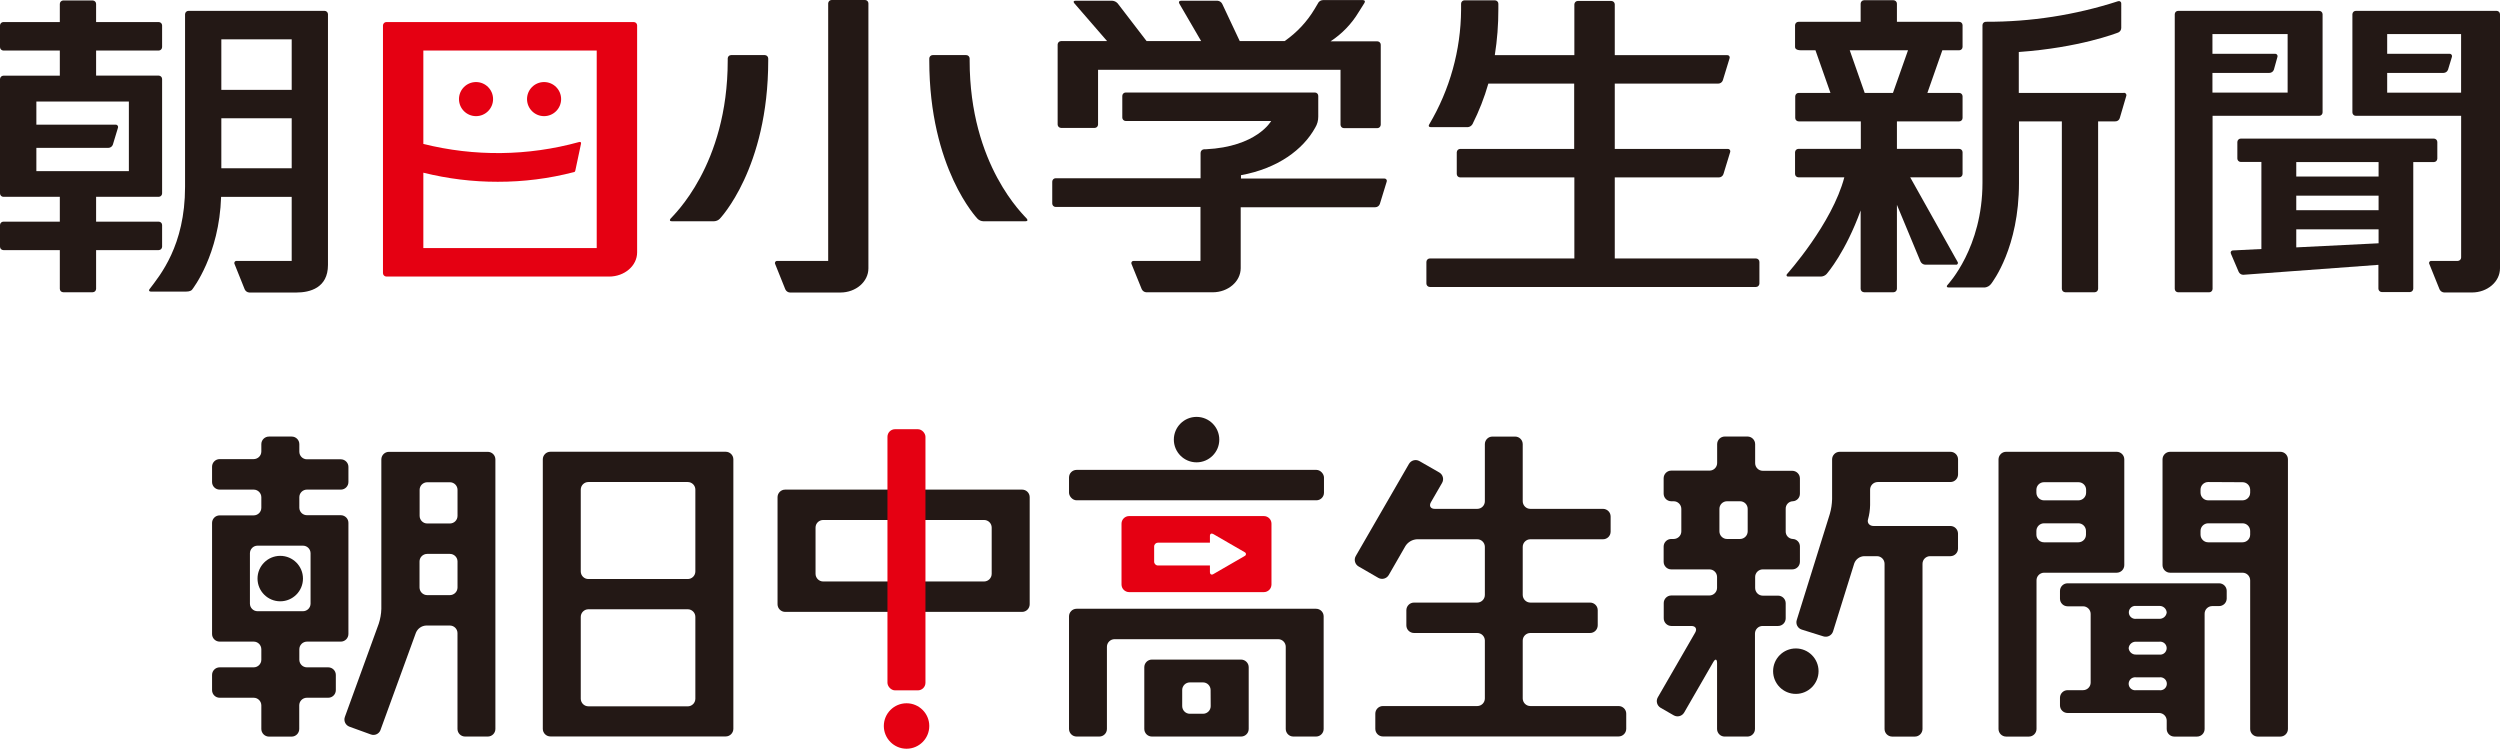
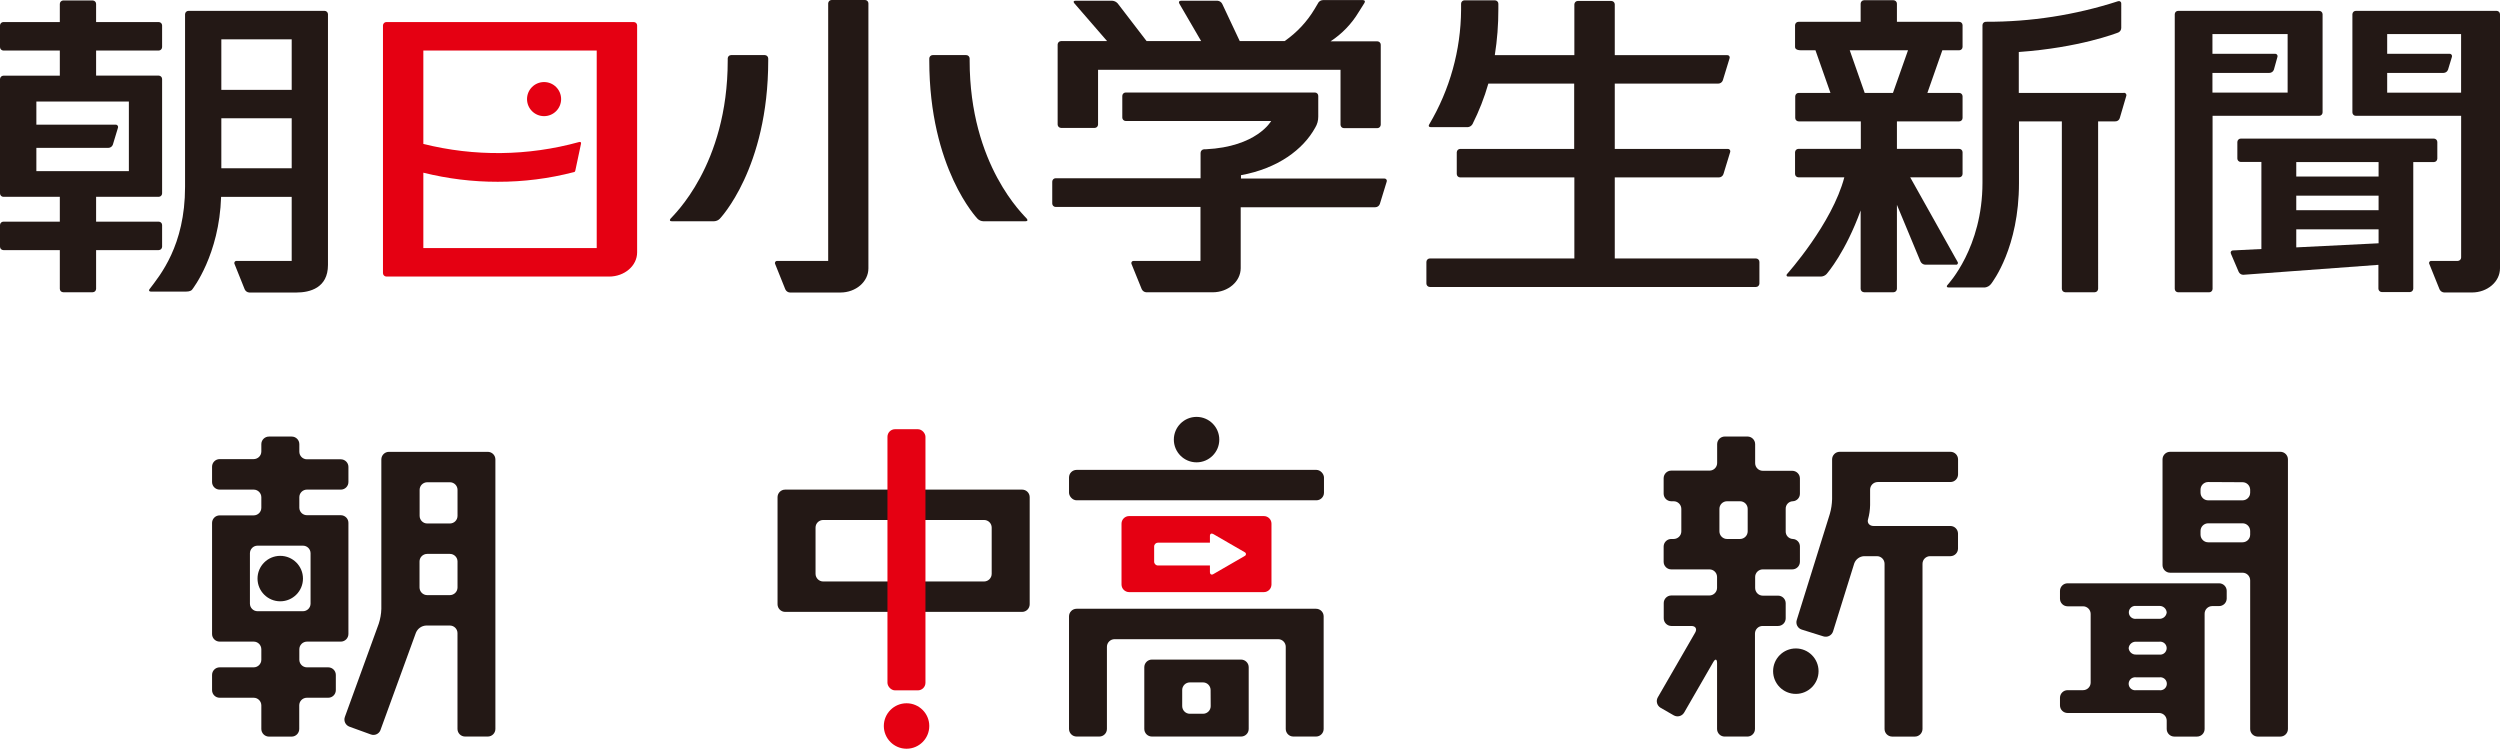
<svg xmlns="http://www.w3.org/2000/svg" id="a" data-name="レイヤー_1" viewBox="0 0 549.97 164.71">
  <defs>
    <style>
      .b {
        fill: #231815;
      }

      .c {
        fill: #e50012;
      }
    </style>
  </defs>
  <g>
    <path class="b" d="M160.83,12.12c-.41,0-.74.33-.74.74,0,0,0,0,0,.01v.46c0,23.12-12.06,34.1-12.6,34.8-.22.3-.14.54.27.54h9.36c.45-.02.89-.21,1.21-.53,0,0,10.67-11.04,10.67-34.82v-.45c0-.41-.34-.75-.75-.75h-7.42Z" />
    <path class="b" d="M212.56,12.12c.41,0,.75.34.75.75v.46c0,23.12,12.05,34.1,12.59,34.8.23.3.15.54-.26.54h-9.36c-.46-.02-.89-.21-1.22-.53,0,0-10.63-11-10.63-34.82v-.45c0-.41.34-.75.75-.75h7.38Z" />
    <path class="b" d="M467.11,20.44h-23v-9c13.38-.95,21.53-4.16,21.89-4.29.39-.18.65-.57.65-1V.8c.03-.29-.19-.54-.47-.56-.08,0-.16,0-.24.03-9.39,3.04-19.2,4.56-29.07,4.52-.41,0-.74.32-.75.73,0,.01,0,.03,0,.04v34.66c0,14.25-7.5,22.24-7.72,22.5s-.16.52.26.52h8c.56-.07,1.06-.37,1.39-.83.34-.48,6.1-7.95,6.1-22.14v-13.57h9.43v36.84c0,.41.34.74.75.75h6.48c.41,0,.74-.34.75-.75V26.7h3.76c.46.02.87-.27,1-.71l1.42-4.84c.12-.26,0-.57-.26-.69-.12-.05-.25-.06-.37-.02Z" />
    <path class="b" d="M431,11.06c.41,0,.74-.33.74-.74v-4.78c0-.41-.33-.74-.74-.74h-13.7V.8c0-.41-.34-.74-.75-.75h-6.48c-.41,0-.74.34-.75.75v4h-13.68c-.41,0-.74.33-.75.74v4.78c0,.41.34.74,1.34.74h3.15l3.3,9.38h-7c-.41,0-.74.33-.75.74v4.78c0,.41.34.74.75.74h13.68v6.05h-13.72c-.41,0-.74.33-.75.74v4.78c0,.41.34.74.75.74h10.09c-2.68,10.18-12.45,21.1-12.62,21.3s-.14.53.26.53h7.23c.46-.02.89-.21,1.21-.54.27-.31,4.19-4.86,7.51-14v17.24c0,.41.34.74.75.75h6.48c.41,0,.74-.34.75-.75v-18.48l5.19,12.48c.19.39.57.65,1,.69h6.75c.22.05.43-.09.47-.31.03-.13,0-.26-.09-.35l-10.4-18.56h10.78c.41,0,.74-.33.74-.74v-4.78c0-.41-.33-.74-.74-.74h-13.7v-6.05h13.7c.41,0,.74-.33.74-.74v-4.78c0-.41-.33-.74-.74-.74h-7l3.29-9.38h3.71ZM416.43,20.44h-6.22l-3.29-9.38h12.82l-3.31,9.38Z" />
    <path class="b" d="M535.47,30.49h-42.53c-.41,0-.74.34-.75.75v3.64c0,.41.34.74.75.75h4.54v19.15l-6.25.31c-.27-.01-.5.2-.51.47,0,.09.02.18.06.26l1.71,4c.19.38.57.63,1,.63l29.73-2.19v5.24c0,.41.34.74.75.75h6.17c.41,0,.74-.34.75-.75v-27.85h4.54c.41,0,.74-.34.75-.75v-3.66c0-.4-.31-.72-.71-.75ZM505.15,35.65h18.11v3.19h-18.11v-3.19ZM505.15,43.04h18.11v3.2h-18.11v-3.2ZM505.15,50.45h18.11v3.07l-18.11.9v-3.97Z" />
    <path class="b" d="M510.16,2.39h-31c-.41,0-.74.33-.74.74v60.42c0,.41.33.74.74.75h6.84c.41,0,.74-.34.74-.75V25.48h23.45c.41,0,.75-.34.75-.75V3.13c0-.41-.35-.75-.76-.74,0,0-.01,0-.02,0ZM486.71,16.04h12.52c.45,0,.85-.29,1-.72l.77-2.77c.11-.27-.03-.58-.3-.69-.08-.03-.16-.04-.24-.03h-13.75v-4.33h16.54v12.87h-16.54v-4.33Z" />
    <path class="b" d="M42.6,43.65h0s.01-.08,0,0Z" />
    <path class="b" d="M34.91,11.12c.41,0,.74-.34.75-.75v-4.78c0-.41-.34-.74-.75-.74h-13.77V.85c0-.41-.34-.74-.75-.75h-6.48c-.41,0-.74.34-.75.75v4H.75c-.41,0-.74.33-.75.74v4.78c0,.41.34.74.75.75h12.41v5.53H.75c-.41,0-.74.34-.75.75v25.15c0,.41.34.75.75.75h12.41v5.46H.75c-.41,0-.74.33-.75.74v4.78c0,.41.34.74.75.74h12.41v8.53c0,.41.34.74.75.74h6.48c.41,0,.74-.33.75-.74v-8.53h13.77c.41,0,.74-.33.75-.74v-4.78c0-.41-.34-.74-.75-.74h-13.77v-5.46h13.77c.41,0,.75-.34.75-.75v-25.17c0-.41-.34-.74-.75-.75h-13.77v-5.51h13.77ZM28.35,22.33v15.32H8v-5.12h15.83c.45,0,.85-.29,1-.72l1.11-3.67c.11-.27-.03-.58-.3-.69-.07-.03-.15-.04-.23-.03H8v-5.09h20.35Z" />
    <path class="b" d="M71.4,2.39h-29.94c-.41,0-.74.33-.75.74v38c0,12.93-5.53,19.46-7.84,22.51-.16.22-.1.51.33.51h7.68c.87,0,1.22-.24,1.37-.42s6-7.69,6.39-20.42h15.53v14.09h-12.1c-.26-.03-.49.15-.52.41-.01.1,0,.19.05.28l2.23,5.56c.18.4.56.67,1,.7h10.4c2.92,0,6.92-1,6.92-6.06V3.13c0-.41-.34-.74-.75-.74ZM64.17,37.01h-15.48v-11h15.48v11ZM64.17,19.77h-15.48v-11.12h15.48v11.12Z" />
-     <path class="c" d="M104.72,18.05c-2.07,0-3.75,1.68-3.75,3.75s1.68,3.75,3.75,3.75,3.75-1.68,3.75-3.75h0c0-2.07-1.68-3.75-3.75-3.75Z" />
    <path class="c" d="M119.69,18.05c-2.07,0-3.75,1.68-3.75,3.75s1.68,3.75,3.75,3.75,3.75-1.68,3.75-3.75h0c0-2.07-1.68-3.75-3.75-3.75Z" />
    <path class="c" d="M139.42,4.85h-54.42c-.41,0-.74.33-.75.74v54.5c0,.41.34.74.75.75h49c3.4,0,6.16-2.38,6.16-5.31V5.59c0-.41-.33-.74-.74-.74h0ZM131.27,54.57h-38.14v-16.58c5.35,1.33,10.85,2.01,16.37,2h0c5.64.01,11.27-.7,16.73-2.12.22,0,.3-.2.35-.42.27-1.29,1.2-5.67,1.23-5.81s.08-.53-.47-.38c-11.18,3.08-22.96,3.22-34.21.4V11.12h38.14v43.45Z" />
    <path class="b" d="M190.33,0h-7.39c-.41,0-.74.34-.75.75v56.65h-11.19c-.26-.03-.49.15-.52.41-.01.1,0,.19.05.28l2.23,5.56c.18.4.56.67,1,.7h11.12c3.4,0,6.16-2.38,6.16-5.31V.75c0-.4-.31-.73-.71-.75Z" />
    <path class="b" d="M303,9.09h-10.29c2.52-1.65,4.64-3.85,6.19-6.44.49-.75,1.26-2,1.26-2,.22-.35.06-.63-.35-.63h-8.74c-.39,0-.76.19-1,.49-.16.27-.42.74-.86,1.45-1.67,2.81-3.93,5.22-6.61,7.08h-9.87l-3.86-8.2c-.21-.4-.6-.65-1.05-.68h-8c-.41,0-.58.29-.37.65l4.79,8.23h-12l-6.36-8.29c-.31-.35-.74-.56-1.21-.59h-8.08c-.41,0-.52.25-.25.56l7.21,8.32h-10.13c-.41,0-.74.34-.75.75v17.6c0,.41.34.74.75.75h7.4c.41,0,.74-.34.74-.75v-12.03h53.34v12.08c0,.41.33.74.74.75h7.36c.41,0,.74-.34.75-.75V9.84c0-.41-.34-.74-.75-.75Z" />
    <path class="b" d="M304.53,39.27h-31.53v-.73h0c8.1-1.48,13.67-5.63,16.33-10.46.45-.73.68-1.57.67-2.43v-4.56c0-.41-.33-.74-.74-.74h-41.62c-.41,0-.74.33-.75.74v4.78c0,.41.34.74.75.75h32s-3.13,5.68-14.4,6.22h-.38c-.42.03-.75.38-.75.8v5.57h-31.88c-.41,0-.74.33-.75.74v4.83c0,.41.34.74.75.75h31.86v11.87h-14.69c-.26-.02-.5.17-.52.43,0,.09,0,.18.05.27l2.23,5.5c.18.4.56.67,1,.7h14.62c3.39,0,6.16-2.38,6.16-5.31v-13.4h29.61c.45,0,.85-.29,1-.72l1.5-4.89c.11-.27-.03-.57-.29-.67-.07-.03-.15-.04-.23-.04Z" />
    <path class="b" d="M386.3,56.86h-31.07v-17.83h22.9c.45,0,.85-.29,1-.71l1.48-4.84c.11-.27-.03-.58-.3-.69-.07-.03-.15-.04-.23-.03h-24.85v-14.37h22.77c.45,0,.84-.29,1-.71l1.48-4.84c.11-.27-.02-.57-.29-.68-.08-.03-.16-.04-.24-.03h-24.72V.96c0-.41-.34-.74-.75-.75h-7.39c-.41,0-.74.34-.75.75v11.17h-17.5c.53-3.34.79-6.72.78-10.11V.82c0-.41-.34-.74-.75-.75h-6.71c-.41,0-.74.34-.74.75v1.37c-.06,8.86-2.48,17.54-7,25.16-.23.34-.09.62.33.62h8.18c.42-.05.79-.3,1-.66,1.44-2.86,2.61-5.84,3.49-8.92h18.88v14.37h-25.08c-.41,0-.74.34-.75.75v4.77c0,.41.34.75.75.75h25.12v17.83h-31.8c-.41,0-.74.34-.75.75v4.77c0,.41.34.74.75.75h71.76c.41,0,.74-.34.75-.75v-4.73c.02-.42-.31-.77-.73-.79,0,0-.01,0-.02,0Z" />
    <path class="b" d="M549.25,2.39h-31c-.41,0-.74.33-.75.74v21.6c0,.41.34.75.75.75h23.17v31.17c0,.41-.34.74-.75.75h-5.78c-.25-.04-.48.14-.52.39-.01.1,0,.21.06.3l2.24,5.56c.18.39.57.66,1,.69h6.14c3.4,0,6.16-2.38,6.16-5.31V3.13c0-.4-.32-.72-.72-.74ZM541.41,20.39h-16.26v-4.35h12.39c.45,0,.85-.29,1-.72l.84-2.77c.11-.27-.03-.58-.3-.69-.07-.03-.15-.04-.23-.03h-13.7v-4.33h16.26v12.89Z" />
  </g>
  <g>
-     <path class="b" d="M121.08,99.38c-.92,0-1.67.75-1.67,1.67v59.29c0,.92.75,1.67,1.67,1.67h38.57c.92,0,1.67-.75,1.68-1.67v-59.29c0-.92-.76-1.67-1.68-1.67h-38.57ZM129.43,155.38c-.92,0-1.66-.75-1.67-1.67v-18c0-.92.75-1.67,1.67-1.68h21.87c.92,0,1.67.76,1.67,1.68v18c0,.92-.75,1.67-1.67,1.68h-21.87ZM152.97,125.71c0,.92-.75,1.67-1.67,1.67h-21.87c-.92,0-1.67-.75-1.67-1.67v-18c0-.92.75-1.67,1.67-1.67h21.87c.92,0,1.67.75,1.67,1.67v18Z" />
-     <path class="b" d="M441.32,99.39c-.92,0-1.66.75-1.67,1.67v59.31c0,.92.76,1.67,1.68,1.67h5c.92,0,1.67-.75,1.68-1.67v-32.66c-.03-.92.7-1.69,1.62-1.72,0,0,.01,0,.02,0h16c.92,0,1.67-.75,1.67-1.67h0v-23.26c0-.92-.75-1.67-1.67-1.67h-24.33ZM457.25,106.08c.91,0,1.65.72,1.67,1.63v.68c0,.92-.75,1.67-1.67,1.68h-7.6c-.92,0-1.67-.76-1.67-1.68v-.68c.02-.91.76-1.63,1.67-1.63h7.6ZM449.65,119.3c-.92,0-1.67-.75-1.67-1.67h0v-.83c0-.92.75-1.67,1.67-1.68h7.57c.92,0,1.67.76,1.67,1.68v.83c0,.92-.75,1.67-1.67,1.67h-7.57Z" />
    <path class="b" d="M477.4,99.39c-.92,0-1.67.75-1.67,1.67h0v23.26c0,.92.75,1.67,1.67,1.67h15.93c.93,0,1.68.75,1.68,1.68,0,.01,0,.03,0,.04v32.66c0,.91.73,1.65,1.64,1.67h5c.92,0,1.67-.75,1.67-1.67h0v-59.31c0-.92-.75-1.67-1.67-1.67h-24.25ZM493.33,106.08c.91,0,1.65.72,1.68,1.63v.68c0,.93-.75,1.67-1.68,1.68h-7.56c-.93,0-1.67-.75-1.68-1.68v-.68c0-.92.76-1.67,1.68-1.67l7.56.04ZM485.77,119.3c-.92,0-1.67-.75-1.68-1.67v-.83c0-.93.75-1.67,1.68-1.68h7.56c.93,0,1.67.75,1.68,1.68v.83c0,.92-.76,1.67-1.68,1.67h-7.56Z" />
    <path class="b" d="M489.85,129.99c0-.92-.75-1.67-1.67-1.67h-33.34c-.92,0-1.67.75-1.67,1.67h0v1.72c0,.92.75,1.67,1.67,1.67h3.41c.92,0,1.67.76,1.67,1.68v15.1c0,.92-.75,1.67-1.67,1.67h-3.41c-.92,0-1.67.76-1.67,1.68v1.67c0,.92.75,1.67,1.67,1.67h20.17c.91.02,1.64.77,1.64,1.68v1.84c0,.92.75,1.67,1.67,1.67h5c.92,0,1.67-.75,1.67-1.67h0v-25.36c0-.93.75-1.67,1.68-1.68h1.46c.92.03,1.69-.7,1.72-1.62,0,0,0,0,0,0v-1.72ZM468.28,142.58c.08-.85.82-1.47,1.67-1.41h5.06c.78-.11,1.51.43,1.62,1.21.11.78-.43,1.51-1.21,1.62-.14.02-.28.02-.41,0h-5.06c-.85.06-1.6-.57-1.67-1.42ZM469.95,151.83c-.78.13-1.52-.39-1.65-1.17-.13-.78.39-1.52,1.17-1.65.16-.03.32-.03.48,0h5.06c.78-.13,1.52.39,1.65,1.17.13.78-.39,1.52-1.17,1.65-.16.03-.32.03-.48,0h-5.06ZM476.65,134.71c-.07.85-.82,1.48-1.67,1.42h-5.03c-.78.11-1.51-.43-1.62-1.21-.11-.78.43-1.51,1.21-1.62.14-.02.28-.02.41,0h5.06c.84-.05,1.56.58,1.64,1.41Z" />
    <path class="b" d="M394.39,110.27c.89-.04,1.59-.79,1.57-1.68v-3.34c0-.92-.75-1.67-1.67-1.68h-6.5c-.92,0-1.67-.75-1.68-1.67v-4.19c0-.92-.75-1.67-1.67-1.68h-5c-.93,0-1.68.74-1.69,1.67,0,0,0,0,0,.01v4.15c0,.92-.75,1.67-1.67,1.67h-8.43c-.92,0-1.67.76-1.67,1.68v3.34c-.02.93.71,1.7,1.64,1.72.01,0,.02,0,.03,0h.54c.92,0,1.67.75,1.68,1.67v4.95c0,.93-.75,1.67-1.68,1.68h-.54c-.92,0-1.67.75-1.67,1.67h0v3.35c0,.92.75,1.67,1.67,1.67h8.41c.92,0,1.67.75,1.67,1.67h0v2.39c0,.92-.75,1.67-1.67,1.68h-8.41c-.92.01-1.66.77-1.65,1.69,0,0,0,.01,0,.02v3.3c-.01.92.73,1.68,1.65,1.7h4.44c.92,0,1.29.65.83,1.45l-8.23,14.26c-.45.8-.18,1.81.61,2.28l2.9,1.67c.8.46,1.82.19,2.29-.61l6.4-11.1c.46-.8.84-.7.84.22v14.49c0,.92.75,1.67,1.67,1.67h5c.92,0,1.67-.75,1.67-1.67h0v-21c.01-.93.77-1.67,1.7-1.66,0,0,.01,0,.02,0h3.37c.92,0,1.67-.76,1.67-1.68v-3.32c0-.92-.75-1.67-1.67-1.67h-3.37c-.93,0-1.67-.75-1.68-1.68v-2.43c0-.92.76-1.67,1.68-1.67h6.5c.92,0,1.66-.75,1.67-1.67v-3.35c.02-.89-.68-1.64-1.57-1.67-.89-.04-1.59-.79-1.56-1.68v-4.95c-.03-.89.67-1.64,1.56-1.67ZM384.47,116.89c0,.92-.75,1.67-1.67,1.68h-2.88c-.92,0-1.67-.76-1.67-1.68v-4.95c0-.92.75-1.67,1.67-1.67h2.88c.92,0,1.67.75,1.67,1.67h0v4.95Z" />
    <path class="b" d="M400.06,147.65c0,2.76-2.24,5-5,5s-5-2.24-5-5,2.24-5,5-5,5,2.24,5,5Z" />
    <path class="b" d="M410.95,114.23c.28-1.01.43-2.06.45-3.11v-3.41c0-.92.76-1.67,1.68-1.67h16c.92,0,1.67-.76,1.67-1.68v-3.3c0-.92-.75-1.67-1.67-1.67h-24.37c-.92,0-1.67.75-1.67,1.67h0v8.73c-.03,1.11-.19,2.21-.5,3.27l-7.28,23.35c-.27.88.22,1.82,1.1,2.09,0,0,0,0,0,0l4.79,1.5c.88.27,1.82-.22,2.1-1.1l4.66-14.95c.33-.92,1.19-1.56,2.17-1.6h2.83c.92,0,1.67.76,1.67,1.68v36.34c0,.92.75,1.66,1.67,1.67h5c.92,0,1.67-.75,1.68-1.67v-36.34c0-.93.75-1.68,1.68-1.68.01,0,.03,0,.04,0h4.45c.9-.02,1.62-.74,1.64-1.64v-3.37c-.03-.9-.77-1.63-1.67-1.63h-16.91c-.92,0-1.46-.69-1.21-1.48Z" />
    <path class="b" d="M85.56,99.4c-.92,0-1.67.75-1.67,1.67v32.89c-.03,1.1-.23,2.2-.57,3.25l-7.45,20.5c-.32.87.13,1.83,1,2.15l4.71,1.71c.86.32,1.81-.12,2.13-.98,0,0,0-.01,0-.02l7.78-21.36c.38-.93,1.25-1.55,2.25-1.6h5.21c.92-.01,1.68.73,1.69,1.65,0,0,0,.01,0,.02v21.08c0,.92.75,1.67,1.67,1.67h5c.92,0,1.67-.75,1.67-1.67v-59.29c0-.92-.75-1.67-1.67-1.67h-21.76ZM98.96,106.09c.92-.01,1.68.73,1.69,1.65,0,0,0,.01,0,.02v5.73c0,.92-.75,1.67-1.67,1.67h-5c-.92,0-1.66-.75-1.67-1.67v-5.73c0-.92.75-1.66,1.67-1.67h4.98ZM93.96,130.92c-.92-.01-1.66-.76-1.67-1.68v-5.72c0-.92.75-1.66,1.67-1.67h5c.92-.01,1.68.73,1.69,1.65,0,0,0,.01,0,.02v5.72c0,.92-.75,1.67-1.67,1.68h-5.02Z" />
    <path class="b" d="M75.01,107.71c.92-.02,1.65-.77,1.64-1.69v-3.31c0-.92-.76-1.67-1.68-1.67h-7.45c-.93,0-1.68-.76-1.67-1.69,0-.01,0-.02,0-.03v-1.61c0-.92-.75-1.67-1.67-1.67h-5c-.92-.01-1.68.73-1.69,1.65,0,0,0,.01,0,.02v1.61c0,.93-.75,1.67-1.68,1.68h-7.49c-.92,0-1.67.75-1.67,1.67,0,.01,0,.03,0,.04v3.35c.01.91.76,1.65,1.67,1.65h7.49c.92,0,1.67.75,1.68,1.67v2.33c0,.92-.76,1.67-1.68,1.67h-7.49c-.91,0-1.65.73-1.67,1.64v24.46c0,.92.75,1.67,1.67,1.67h7.49c.93,0,1.67.75,1.68,1.68v2.31c0,.92-.76,1.67-1.68,1.67h-7.49c-.92,0-1.67.75-1.67,1.67t0,0v3.35c0,.92.75,1.67,1.67,1.67h7.49c.92,0,1.67.75,1.68,1.67v5.2c0,.92.75,1.67,1.67,1.68h5c.92,0,1.67-.76,1.67-1.68v-5.2c0-.92.75-1.67,1.67-1.67h4.71c.92,0,1.67-.75,1.67-1.67v-3.35c0-.92-.75-1.67-1.67-1.67h-4.69c-.92,0-1.67-.75-1.67-1.67v-2.31c0-.92.75-1.67,1.67-1.68h7.49c.91-.02,1.63-.76,1.64-1.67v-24.46c0-.93-.75-1.67-1.68-1.68h-7.45c-.91,0-1.65-.72-1.67-1.63v-2.35c.01-.91.76-1.65,1.67-1.65h7.49ZM68.32,132.81c-.01.91-.76,1.65-1.67,1.65h-10c-.92,0-1.67-.75-1.67-1.67v-11.08c0-.92.75-1.67,1.67-1.67h10c.92,0,1.67.75,1.67,1.67h0v11.1Z" />
    <path class="b" d="M66.65,127.28c0,2.76-2.24,5-5,5s-5-2.24-5-5,2.24-5,5-5,5,2.24,5,5Z" />
-     <path class="b" d="M336.65,155.32c-.92,0-1.66-.75-1.67-1.67v-12.73c0-.92.75-1.66,1.67-1.67h13.15c.93,0,1.67-.75,1.68-1.68v-3.34c0-.92-.76-1.67-1.68-1.67h-13.15c-.92-.01-1.66-.76-1.67-1.68v-10.57c0-.92.75-1.67,1.67-1.68h16c.92,0,1.67-.75,1.67-1.67h0v-3.34c0-.92-.75-1.67-1.67-1.68h-16c-.92,0-1.66-.75-1.67-1.67v-12.56c0-.92-.75-1.67-1.67-1.67h-5c-.92,0-1.66.75-1.66,1.67v12.56c0,.92-.75,1.67-1.67,1.67h-9.36c-.92,0-1.3-.65-.84-1.45l2.46-4.26c.46-.8.19-1.82-.61-2.29l-4.38-2.51c-.8-.46-1.82-.18-2.29.61l-11.71,20.28c-.46.8-.18,1.83.62,2.29l4.34,2.51c.8.46,1.82.18,2.29-.61l3.7-6.43c.56-.85,1.49-1.39,2.51-1.45h13.23c.93-.02,1.69.72,1.71,1.65,0,.01,0,.02,0,.03v10.57c0,.92-.75,1.67-1.67,1.68h-13.92c-.92,0-1.67.75-1.68,1.67v3.34c0,.93.75,1.67,1.68,1.68h13.88c.92-.02,1.69.71,1.71,1.63,0,.01,0,.03,0,.04v12.73c0,.92-.75,1.67-1.67,1.67h-20.76c-.92,0-1.67.75-1.67,1.67h0v3.35c0,.92.75,1.67,1.67,1.67h51.85c.92,0,1.67-.75,1.68-1.67v-3.35c0-.92-.76-1.67-1.68-1.67h-19.42Z" />
    <path class="c" d="M278.04,113.53h-29.65c-.92,0-1.67.75-1.67,1.67v13.38c0,.92.75,1.67,1.67,1.68h29.65c.92,0,1.67-.76,1.67-1.68v-13.38c0-.92-.75-1.67-1.67-1.67ZM273.82,122.31l-6.92,4c-.4.23-.73,0-.73-.42v-1.49h-11.44c-.46,0-.83-.38-.83-.84v-3.34c0-.46.37-.83.83-.84h11.44v-1.49c0-.46.33-.64.73-.41l6.92,4c.23.1.34.36.24.59-.05.11-.13.2-.24.24Z" />
    <rect class="b" x="235.17" y="103.37" width="56.09" height="6.69" rx="1.67" ry="1.67" />
    <path class="b" d="M253.4,145.1c-.92,0-1.67.76-1.67,1.68v13.58c0,.92.75,1.67,1.67,1.67h19.63c.92,0,1.67-.75,1.67-1.67v-13.58c0-.92-.75-1.67-1.67-1.68h-19.63ZM266.34,155.34c0,.93-.76,1.68-1.69,1.68h-2.9c-.93,0-1.67-.75-1.68-1.68v-3.55c0-.92.76-1.67,1.68-1.67h2.9c.92,0,1.66.75,1.67,1.67l.02,3.55Z" />
    <path class="b" d="M236.84,133.92c-.92,0-1.67.75-1.67,1.67v24.77c0,.92.75,1.67,1.67,1.67h5c.92,0,1.67-.75,1.67-1.67v-18.07c0-.92.75-1.67,1.67-1.68h36c.92,0,1.67.76,1.67,1.68v18.07c0,.92.75,1.67,1.67,1.67h5c.92,0,1.67-.75,1.67-1.67v-24.77c0-.92-.75-1.67-1.67-1.67h-52.68Z" />
    <path class="b" d="M268.23,96.71c0,2.76-2.24,5-5,5s-5-2.24-5-5,2.24-5,5-5,5,2.24,5,5Z" />
    <path class="b" d="M226.52,109.37c0-.92-.75-1.66-1.67-1.66h-52.13c-.92,0-1.67.75-1.67,1.67v23.55c0,.92.75,1.67,1.67,1.68h52.13c.92,0,1.67-.76,1.67-1.68v-23.56ZM179.41,116.06c0-.92.75-1.66,1.67-1.67h35.41c.92,0,1.67.75,1.67,1.67v10.18c0,.92-.75,1.67-1.67,1.68h-35.41c-.92-.01-1.66-.76-1.67-1.68v-10.18Z" />
    <rect class="c" x="195.23" y="94.42" width="8.36" height="57.45" rx="1.67" ry="1.67" />
    <path class="c" d="M204.43,159.71c0,2.76-2.24,5-5,5s-5-2.24-5-5,2.24-5,5-5,5,2.24,5,5Z" />
  </g>
</svg>